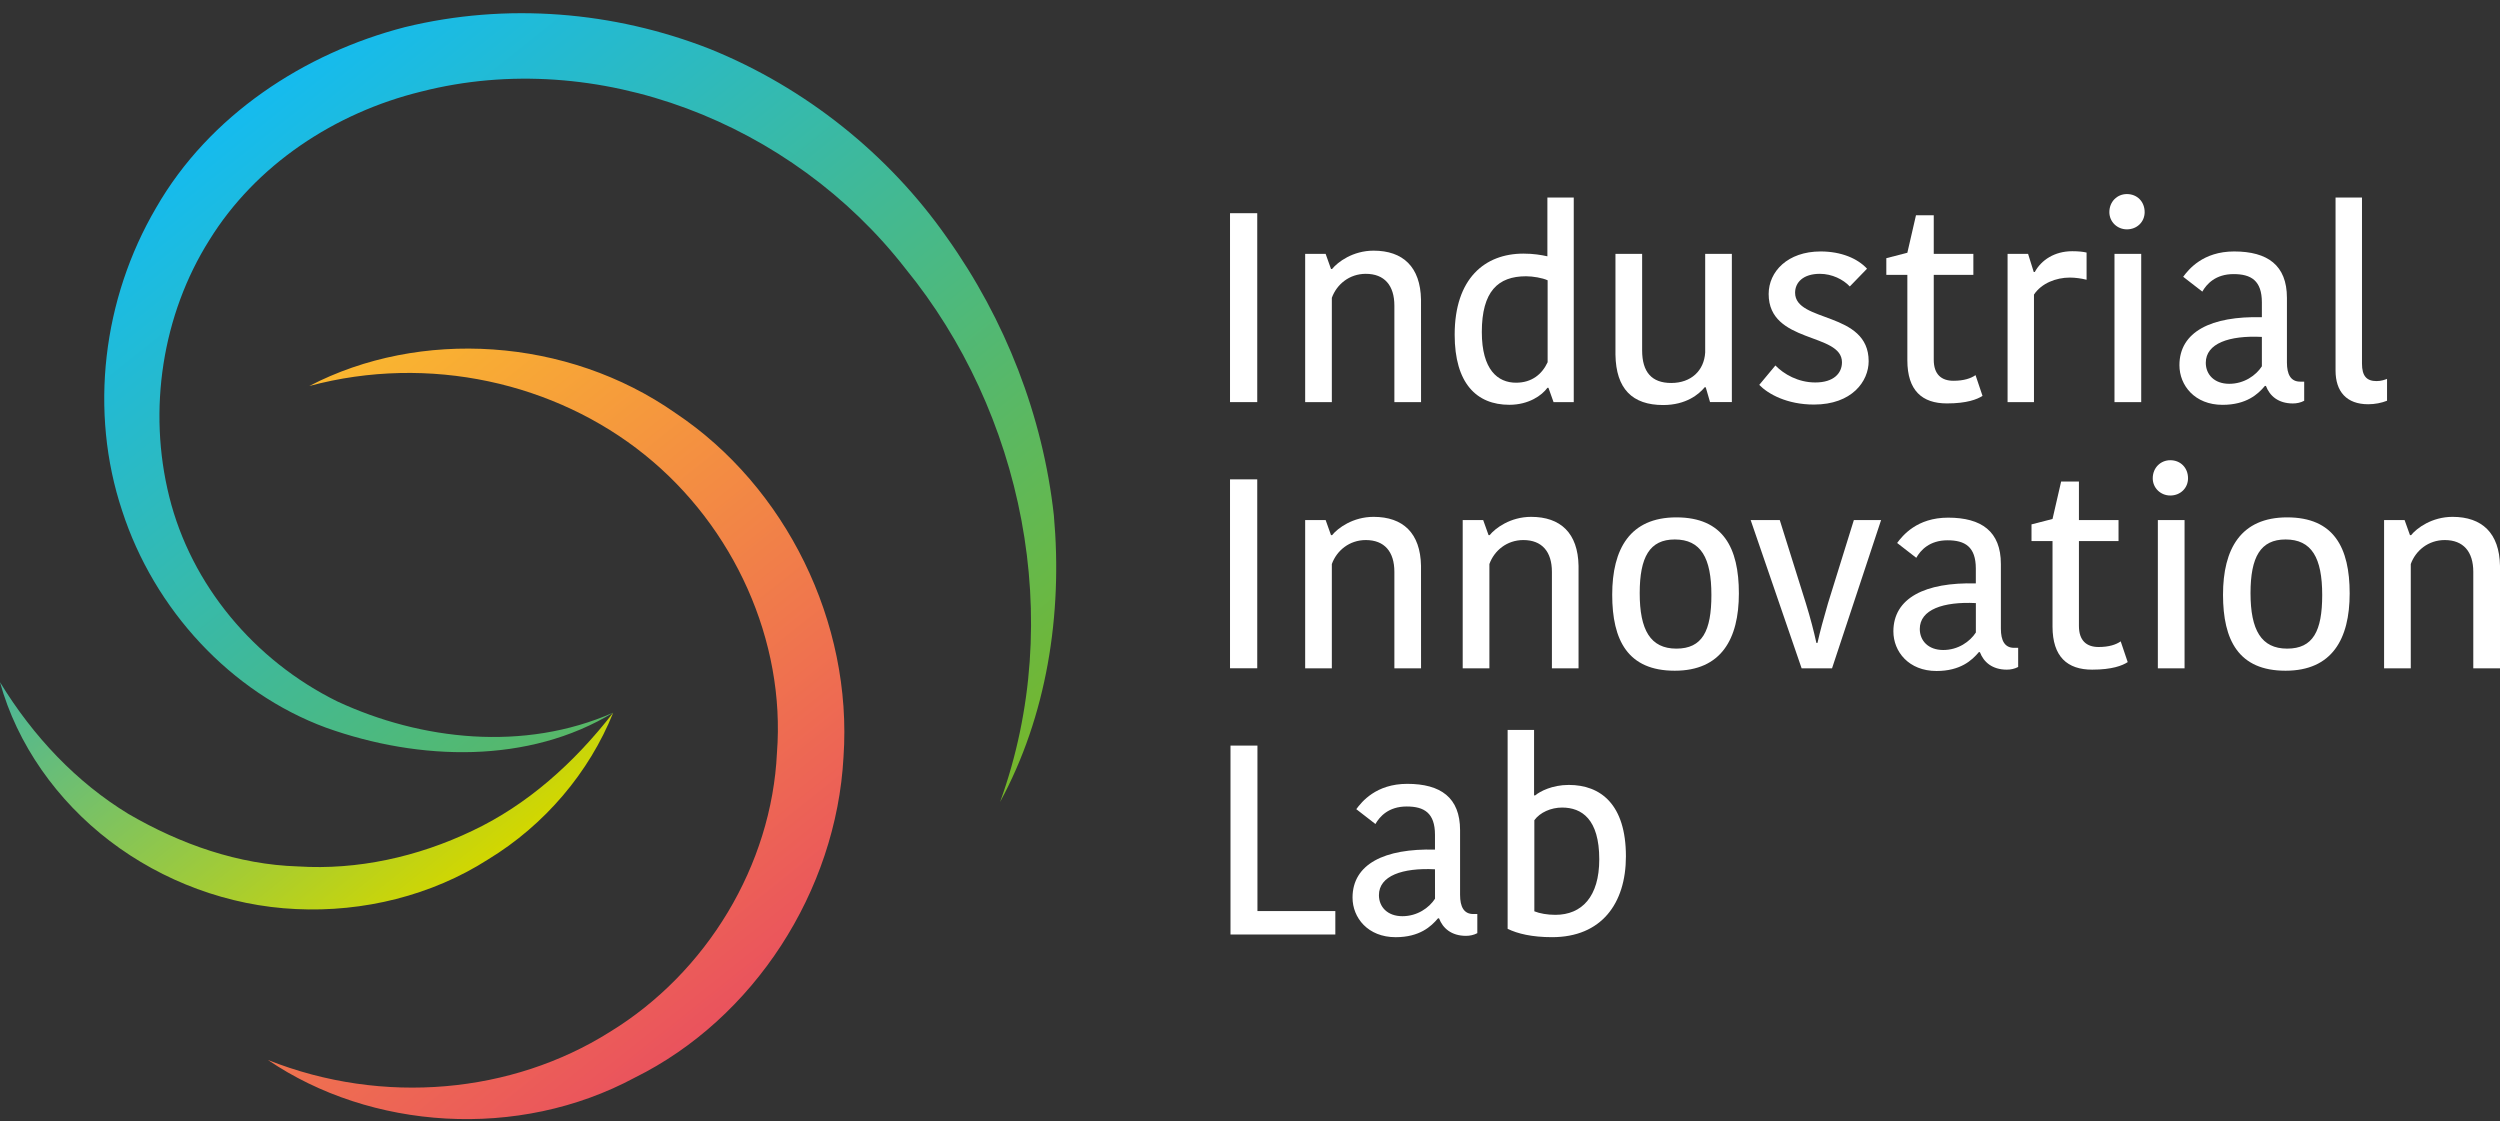
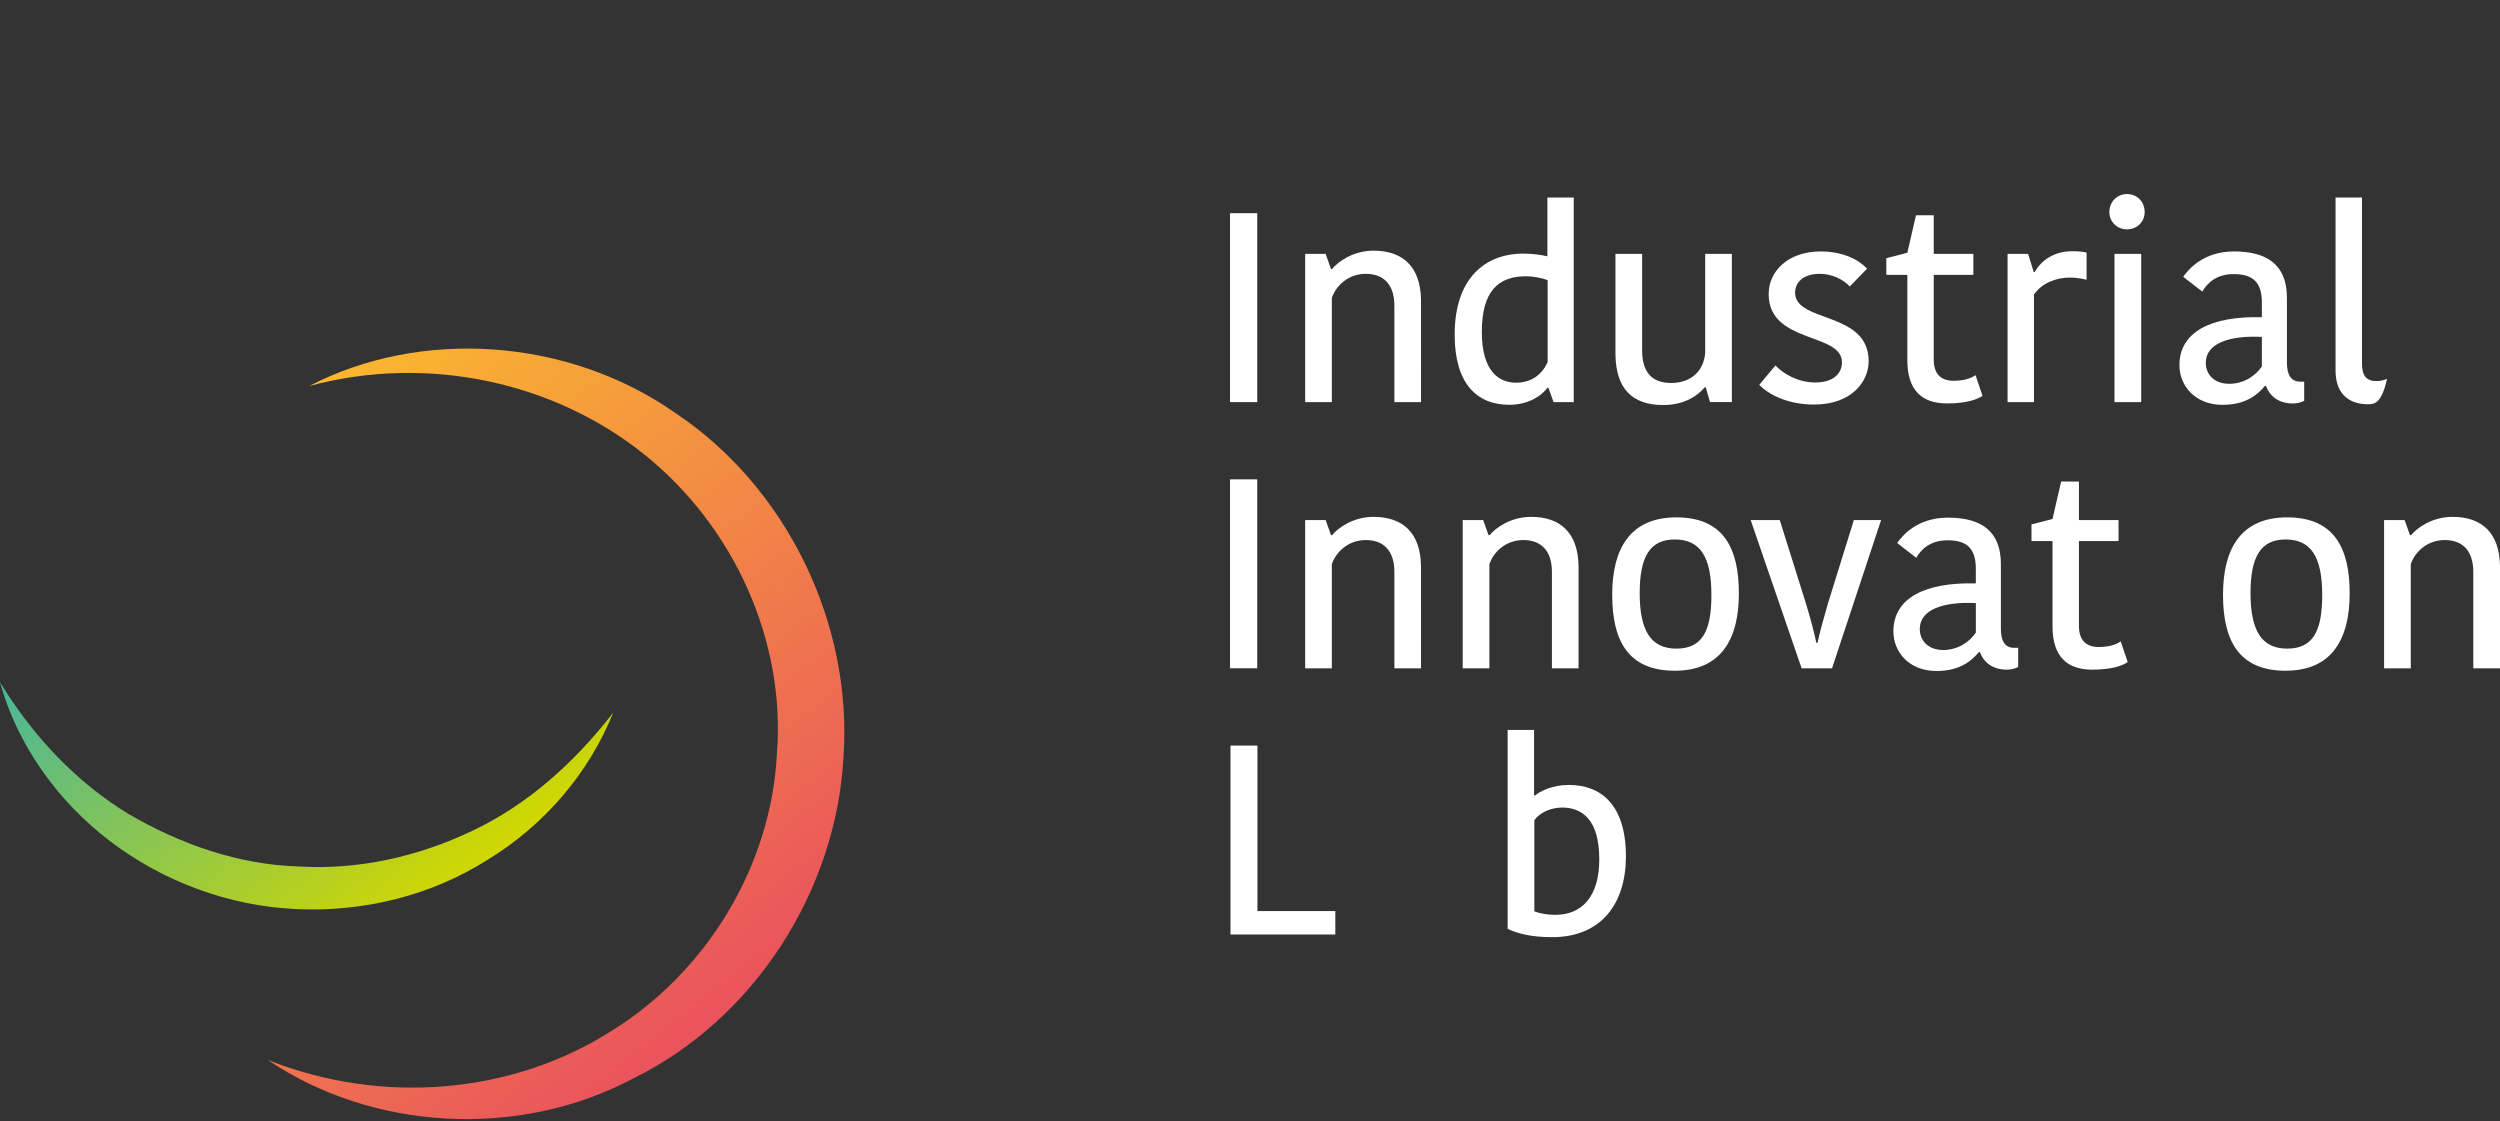
<svg xmlns="http://www.w3.org/2000/svg" width="136" height="61" viewBox="0 0 136 61" fill="none">
  <rect x="0" y="0" width="136" height="61" fill="#333333" stroke="none" />
  <path d="M25.683 45.201C22.726 46.613 19.448 47.34 16.219 47.134C12.972 47.035 9.829 45.932 6.99 44.28C4.174 42.566 1.809 40.078 0 37.112C0.928 40.485 3.096 43.551 5.974 45.75C8.85 47.946 12.435 49.288 16.105 49.453C19.759 49.632 23.489 48.713 26.543 46.759C29.643 44.876 32.06 42.008 33.357 38.771C31.229 41.516 28.672 43.793 25.683 45.201Z" fill="url(#paint0_linear_3634_1861)" />
-   <path d="M8.492 11.303C5.582 16.263 4.847 22.387 6.643 27.781C8.384 33.159 12.552 37.674 17.74 39.587C22.836 41.409 28.769 41.565 33.361 38.767C28.507 40.907 22.904 40.273 18.357 38.161C13.819 35.926 10.396 31.801 9.209 27.027C8.024 22.289 8.832 17.114 11.389 13.06C13.911 8.976 18.203 6.136 22.913 4.982C32.487 2.536 43.072 6.659 49.254 14.609C55.607 22.392 58.014 33.648 54.405 43.626C56.938 38.964 57.816 33.429 57.33 28.036C56.736 22.638 54.697 17.388 51.5 12.905C48.339 8.393 43.82 4.767 38.617 2.663C33.387 0.612 27.552 0.128 22.028 1.476C16.568 2.884 11.378 6.269 8.492 11.303Z" fill="url(#paint1_linear_3634_1861)" />
  <path d="M36.753 22.475C30.843 18.331 22.827 17.875 16.823 20.999C23.356 19.242 30.228 20.832 35.083 24.749C39.93 28.653 42.737 34.859 42.266 40.957C41.979 47.051 38.465 52.913 33.153 56.151C27.867 59.473 20.855 60.16 14.577 57.664C20.159 61.457 28.175 62.046 34.539 58.62C41.006 55.419 45.495 48.487 45.887 41.177C46.389 33.86 42.752 26.478 36.753 22.475Z" fill="url(#paint2_linear_3634_1861)" />
  <path d="M66.913 11.598H68.394V21.875H66.913V11.598Z" fill="white" />
  <path d="M77.305 21.875H75.854V16.627C75.854 15.526 75.312 14.896 74.299 14.896C73.405 14.896 72.717 15.468 72.452 16.201V21.875H71.001V13.812H72.115L72.407 14.633H72.465C72.773 14.253 73.594 13.636 74.723 13.636C76.32 13.636 77.273 14.517 77.303 16.304L77.305 21.875Z" fill="white" />
  <path d="M84.176 10.746H85.612V21.875H84.513L84.236 21.097H84.178C83.885 21.507 83.165 22.021 82.109 22.021C80.321 22.021 79.134 20.847 79.134 18.209C79.134 15.145 80.776 13.797 82.873 13.797C83.43 13.797 83.84 13.87 84.178 13.943V10.746H84.176ZM84.191 19.705V15.248C83.911 15.117 83.385 15.029 83.017 15.029C81.493 15.029 80.611 15.85 80.611 18.063C80.611 20.116 81.478 20.819 82.473 20.819C83.326 20.819 83.883 20.365 84.191 19.705Z" fill="white" />
  <path d="M87.881 13.812H89.332V19.061C89.332 20.247 89.859 20.834 90.915 20.834C92 20.834 92.704 20.159 92.762 19.177V13.81H94.213V21.873H93.026L92.792 21.067H92.734C92.426 21.447 91.723 22.034 90.476 22.034C88.803 22.034 87.909 21.155 87.881 19.293V13.812Z" fill="white" />
  <path d="M96.215 15.995C96.215 14.778 97.243 13.679 99.044 13.679C100.158 13.679 101.053 14.06 101.566 14.617L100.629 15.584C100.276 15.204 99.661 14.896 99.001 14.896C98.092 14.896 97.653 15.365 97.653 15.924C97.653 17.566 101.655 16.919 101.655 19.648C101.655 20.746 100.745 22.008 98.679 22.008C97.213 22.008 96.187 21.436 95.703 20.938L96.582 19.882C97.036 20.351 97.814 20.806 98.752 20.806C99.749 20.806 100.203 20.308 100.203 19.707C100.203 18.078 96.215 18.708 96.215 15.995Z" fill="white" />
  <path d="M103.76 19.602V14.954H102.616V14.045L103.76 13.75L104.229 11.712H105.196V13.809H107.351V14.952H105.196V19.57C105.196 20.362 105.607 20.714 106.267 20.714C106.837 20.714 107.219 20.583 107.469 20.407L107.849 21.536C107.557 21.725 106.998 21.946 105.914 21.946C104.566 21.948 103.76 21.245 103.76 19.602Z" fill="white" />
  <path d="M113.508 15.218C113.215 15.145 112.891 15.1 112.598 15.1C111.85 15.1 111.059 15.408 110.648 16.025V21.875H109.212V13.812H110.328L110.635 14.795H110.693C111.046 14.149 111.764 13.666 112.731 13.666C113.069 13.666 113.333 13.696 113.51 13.739V15.218H113.508Z" fill="white" />
  <path d="M115.703 10.557C116.26 10.557 116.669 10.968 116.669 11.54C116.669 12.066 116.258 12.477 115.703 12.477C115.175 12.477 114.749 12.066 114.749 11.54C114.749 10.968 115.175 10.557 115.703 10.557ZM115.028 13.812H116.482V21.875H115.028V13.812Z" fill="white" />
  <path d="M124.409 16.201V19.721C124.409 20.366 124.615 20.761 125.129 20.761H125.348V21.802C125.157 21.905 124.938 21.948 124.733 21.948C123.94 21.948 123.471 21.538 123.267 20.996H123.209C122.841 21.436 122.211 22.023 120.906 22.023C119.395 22.023 118.561 20.968 118.561 19.867C118.561 18.048 120.289 17.184 123.046 17.257V16.451C123.046 15.264 122.459 14.911 121.506 14.911C120.524 14.911 120.04 15.453 119.806 15.864L118.765 15.057C119.057 14.662 119.836 13.679 121.536 13.679C123.353 13.679 124.409 14.427 124.409 16.201ZM123.044 18.328C121.27 18.239 119.995 18.68 119.995 19.736C119.995 20.367 120.451 20.879 121.272 20.879C122.078 20.879 122.723 20.426 123.046 19.927V18.328H123.044Z" fill="white" />
-   <path d="M128.492 10.746V19.779C128.492 20.452 128.741 20.731 129.283 20.731C129.548 20.731 129.724 20.658 129.855 20.613V21.8C129.561 21.918 129.195 21.991 128.829 21.991C127.656 21.991 127.054 21.303 127.054 20.159V10.746H128.492Z" fill="white" />
+   <path d="M128.492 10.746V19.779C128.492 20.452 128.741 20.731 129.283 20.731C129.548 20.731 129.724 20.658 129.855 20.613C129.561 21.918 129.195 21.991 128.829 21.991C127.656 21.991 127.054 21.303 127.054 20.159V10.746H128.492Z" fill="white" />
  <path d="M66.913 26.077H68.394V36.354H66.913V26.077Z" fill="white" />
  <path d="M77.305 36.356H75.854V31.108C75.854 30.009 75.312 29.379 74.299 29.379C73.405 29.379 72.717 29.951 72.452 30.684V36.358H71.001V28.291H72.115L72.407 29.113H72.465C72.773 28.732 73.594 28.117 74.723 28.117C76.32 28.117 77.273 28.996 77.303 30.785L77.305 36.356Z" fill="white" />
  <path d="M85.875 36.356H84.424V31.108C84.424 30.009 83.882 29.379 82.87 29.379C81.975 29.379 81.287 29.951 81.023 30.684V36.358H79.571V28.291H80.685L80.978 29.113H81.036C81.343 28.732 82.165 28.117 83.293 28.117C84.891 28.117 85.843 28.996 85.873 30.785V36.356H85.875Z" fill="white" />
  <path d="M87.704 32.353C87.704 29.861 88.672 28.145 91.194 28.145C93.746 28.145 94.595 29.803 94.595 32.28C94.595 34.772 93.627 36.487 91.106 36.487C88.553 36.487 87.704 34.832 87.704 32.353ZM91.194 35.285C92.602 35.285 93.1 34.333 93.1 32.368C93.1 30.345 92.529 29.347 91.107 29.347C89.744 29.347 89.2 30.3 89.2 32.265C89.198 34.273 89.785 35.285 91.194 35.285Z" fill="white" />
  <path d="M98.24 32.822C98.504 33.686 98.664 34.303 98.812 34.976H98.87C99.016 34.316 99.193 33.686 99.442 32.822L100.85 28.291H102.332L99.663 36.356H98.008L95.236 28.291H96.819L98.24 32.822Z" fill="white" />
  <path d="M108.848 30.682V34.202C108.848 34.847 109.055 35.242 109.568 35.242H109.788V36.283C109.596 36.386 109.377 36.429 109.173 36.429C108.38 36.429 107.911 36.019 107.706 35.477H107.648C107.281 35.915 106.651 36.502 105.346 36.502C103.834 36.502 103 35.447 103 34.348C103 32.529 104.729 31.665 107.485 31.738V30.931C107.485 29.745 106.898 29.392 105.946 29.392C104.963 29.392 104.479 29.934 104.245 30.345L103.204 29.538C103.497 29.143 104.275 28.16 105.976 28.16C107.793 28.16 108.848 28.908 108.848 30.682ZM107.485 32.808C105.711 32.72 104.436 33.161 104.436 34.217C104.436 34.847 104.892 35.36 105.713 35.36C106.519 35.36 107.164 34.907 107.487 34.408V32.808H107.485Z" fill="white" />
  <path d="M111.657 34.083V29.435H110.514V28.526L111.657 28.233L112.126 26.195H113.094V28.291H115.248V29.435H113.094V34.053C113.094 34.845 113.504 35.197 114.164 35.197C114.734 35.197 115.117 35.066 115.366 34.89L115.747 36.019C115.454 36.21 114.896 36.429 113.812 36.429C112.464 36.429 111.657 35.726 111.657 34.083Z" fill="white" />
-   <path d="M118.064 25.036C118.621 25.036 119.029 25.447 119.029 26.019C119.029 26.546 118.619 26.956 118.064 26.956C117.535 26.956 117.109 26.546 117.109 26.019C117.109 25.447 117.535 25.036 118.064 25.036ZM117.387 28.291H118.84V36.356H117.387V28.291Z" fill="white" />
  <path d="M120.932 32.353C120.932 29.861 121.899 28.145 124.421 28.145C126.973 28.145 127.822 29.803 127.822 32.28C127.822 34.772 126.857 36.487 124.333 36.487C121.783 36.487 120.932 34.832 120.932 32.353ZM124.421 35.285C125.829 35.285 126.328 34.333 126.328 32.368C126.328 30.345 125.756 29.347 124.335 29.347C122.972 29.347 122.428 30.3 122.428 32.265C122.428 34.273 123.013 35.285 124.421 35.285Z" fill="white" />
  <path d="M136 36.356H134.547V31.108C134.547 30.009 134.005 29.379 132.994 29.379C132.1 29.379 131.41 29.951 131.146 30.684V36.358H129.694V28.291H130.81L131.103 29.113H131.163C131.47 28.732 132.291 28.117 133.42 28.117C135.018 28.117 135.97 28.996 136 30.785V36.356Z" fill="white" />
  <path d="M68.405 40.56V49.562H72.642V50.837H66.939V40.56H68.405Z" fill="white" />
-   <path d="M79.428 45.163V48.682C79.428 49.328 79.635 49.723 80.146 49.723H80.366V50.764C80.175 50.867 79.955 50.91 79.751 50.91C78.96 50.91 78.489 50.499 78.284 49.958H78.226C77.859 50.396 77.229 50.983 75.924 50.983C74.414 50.983 73.578 49.928 73.578 48.829C73.578 47.01 75.309 46.146 78.063 46.219V45.412C78.063 44.225 77.476 43.873 76.524 43.873C75.541 43.873 75.058 44.415 74.823 44.826L73.782 44.019C74.075 43.624 74.853 42.641 76.554 42.641C78.373 42.641 79.428 43.389 79.428 45.163ZM78.063 47.289C76.29 47.201 75.014 47.642 75.014 48.697C75.014 49.328 75.47 49.841 76.291 49.841C77.098 49.841 77.743 49.388 78.065 48.889L78.063 47.289Z" fill="white" />
  <path d="M82.016 39.709H83.453V43.271H83.511C83.775 43.052 84.435 42.7 85.343 42.7C87.072 42.7 88.45 43.755 88.45 46.585C88.45 49.15 87.117 50.982 84.433 50.982C83.335 50.982 82.556 50.792 82.015 50.528V39.709H82.016ZM87 46.746C87 44.561 86.048 43.931 84.977 43.931C84.375 43.931 83.775 44.196 83.468 44.62V49.575C83.76 49.693 84.171 49.767 84.612 49.767C86.048 49.767 87 48.784 87 46.746Z" fill="white" />
  <defs>
    <linearGradient id="paint0_linear_3634_1861" x1="24.409" y1="48.632" x2="9.309" y2="29.691" gradientUnits="userSpaceOnUse">
      <stop stop-color="#D2D700" />
      <stop offset="1" stop-color="#49B69B" />
    </linearGradient>
    <linearGradient id="paint1_linear_3634_1861" x1="49.807" y1="47.291" x2="15.386" y2="4.112" gradientUnits="userSpaceOnUse">
      <stop stop-color="#76B72A" />
      <stop offset="1" stop-color="#15BBEF" />
    </linearGradient>
    <linearGradient id="paint2_linear_3634_1861" x1="38.788" y1="55.784" x2="13.299" y2="23.809" gradientUnits="userSpaceOnUse">
      <stop stop-color="#EA535D" />
      <stop offset="1" stop-color="#FAB72F" />
    </linearGradient>
  </defs>
</svg>